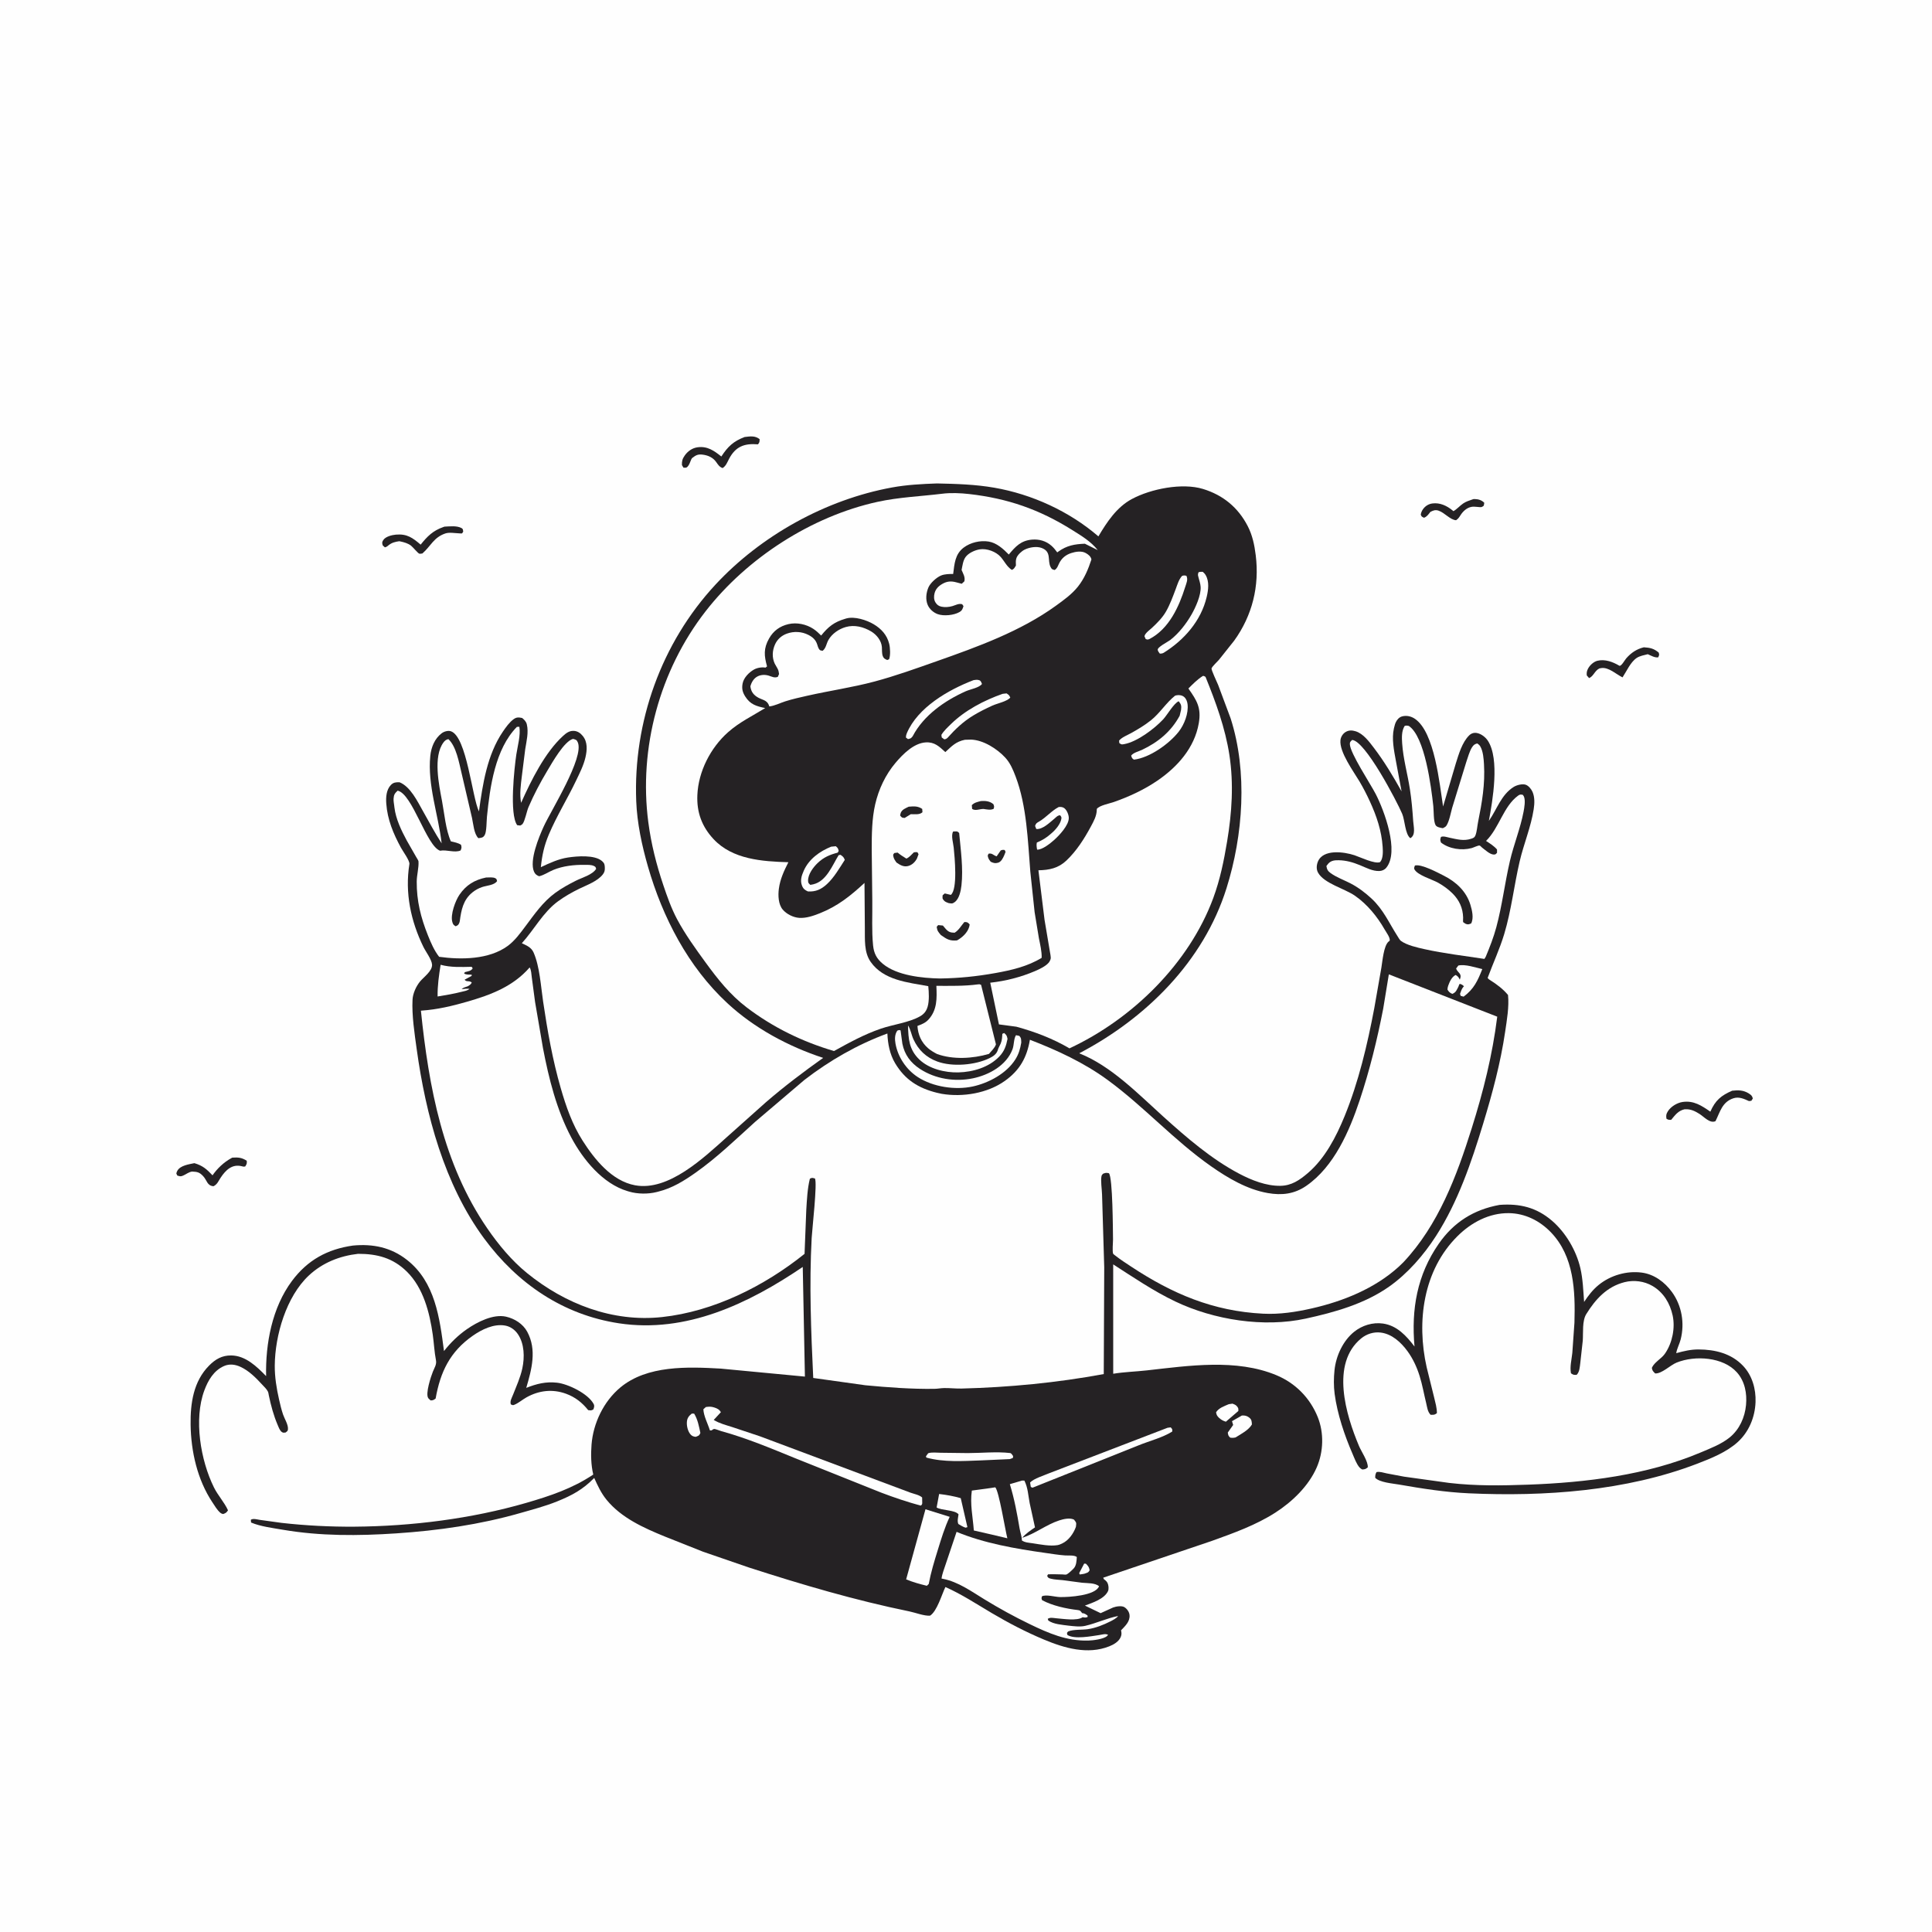
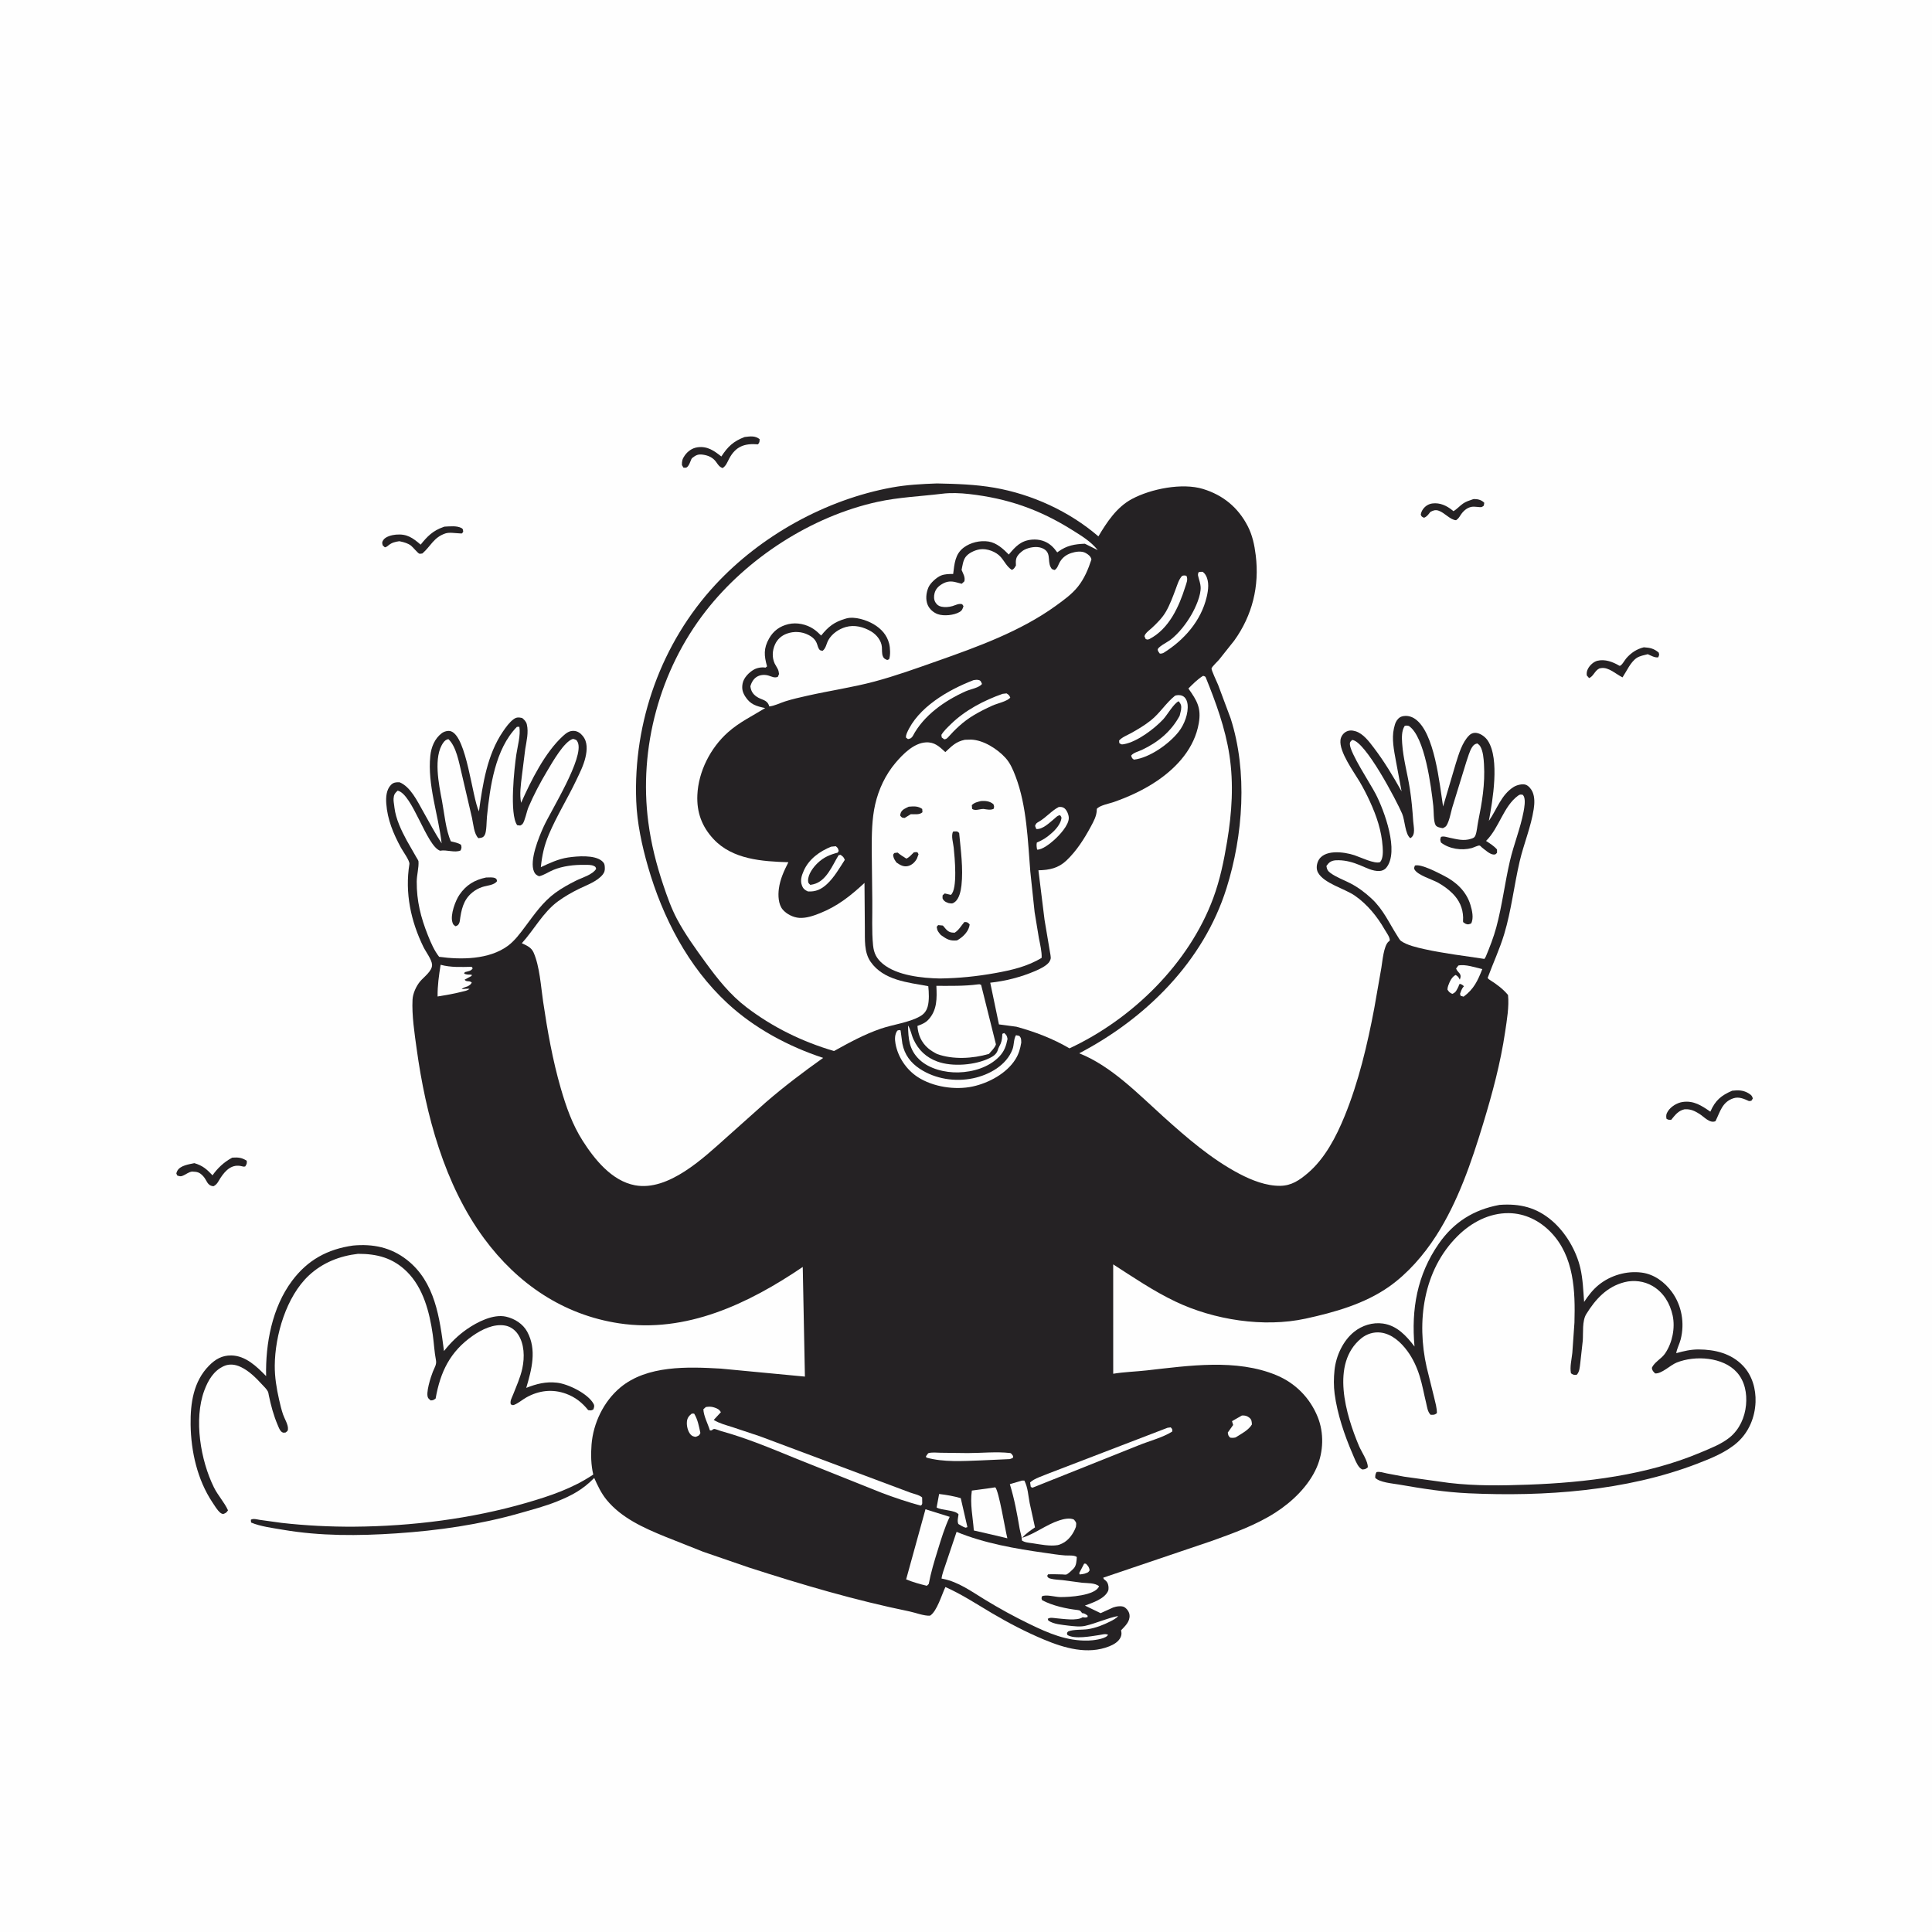
<svg xmlns="http://www.w3.org/2000/svg" version="1.1" style="display: block;" viewBox="0 0 2048 2048" width="1024" height="1024">
  <path transform="translate(0,0)" fill="rgb(254,254,254)" d="M -0 -0 L 2048 0 L 2048 2048 L -0 2048 L -0 -0 z" />
  <path transform="translate(0,0)" fill="rgb(37,34,36)" d="M 1562.02 529.033 L 1563.38 529.024 C 1567.17 529.087 1570.88 530.274 1573.4 533 L 1572.88 536 C 1570.33 538.251 1569.34 537.572 1566 537.344 C 1564.04 537.211 1561.96 536.928 1560 537.26 C 1554.87 538.13 1550.77 542.049 1548.12 546.248 C 1546.65 548.577 1545.77 549.903 1543.5 551.449 C 1537.18 551.083 1531.47 543.488 1524.91 541.304 C 1521.52 540.174 1519.27 541.077 1516.24 542.672 C 1514.23 545.197 1512.66 547.708 1509.5 548.835 C 1507.19 547.683 1506.97 547.868 1506.06 545.5 C 1506.52 543.152 1507.11 541.606 1508.53 539.645 C 1510.94 536.339 1514.42 534.193 1518.5 533.67 C 1526.41 532.652 1533.71 536.109 1539.66 540.99 L 1540.7 541.855 C 1544.53 539.679 1547.4 536.163 1551.05 533.683 C 1553.92 531.729 1557.34 530.622 1560.61 529.506 L 1562.02 529.033 z" />
  <path transform="translate(0,0)" fill="rgb(37,34,36)" d="M 246.267 1227.14 C 252.554 1226.75 256.202 1227.03 261.568 1230.43 C 261.791 1233.6 261.617 1233.77 259.947 1236.5 C 257.73 1236.73 258.56 1236.85 256.598 1236.33 C 246.162 1233.58 239.3 1240.19 233.785 1248.57 C 231.344 1252.28 230.354 1255.45 226.313 1257.45 C 219.441 1256.86 219.586 1251.4 215.472 1246.9 C 211.48 1242.53 209.101 1242.15 203.5 1241.89 C 199.465 1242.69 197.565 1244.68 194.005 1246.22 C 191.381 1247.36 190.551 1246.9 187.959 1246.13 L 186.927 1244 C 187.266 1242.67 187.278 1242.32 188.021 1241 C 191.185 1235.38 200.418 1234.19 206.062 1232.99 C 214.931 1235.64 219.044 1239.33 225.284 1245.88 C 230.453 1238.5 237.157 1232.14 245.07 1227.77 L 246.267 1227.14 z" />
  <path transform="translate(0,0)" fill="rgb(37,34,36)" d="M 471.21 558.249 C 476.838 558.017 484.255 557.025 489.339 559.828 C 491.008 560.748 490.681 561.785 491.041 563.5 C 490.532 564.167 490.28 565.159 489.513 565.5 C 489.33 565.581 486.319 565.335 486 565.319 C 481.838 565.103 476.049 564.13 472.088 565.476 C 459.665 569.699 456.749 578.819 447.784 586.687 C 446.689 586.766 445.567 587.182 444.5 586.924 C 443.096 586.586 437.475 579.725 435.618 578.346 C 432.329 575.906 428.506 574.836 424.564 573.975 L 423.26 573.708 C 419.045 574.333 415.486 575.12 412.094 577.854 C 410.651 579.018 409.859 579.777 408 580.215 L 405.719 578.182 C 405.041 575.634 404.717 574.907 406.283 572.5 C 408.772 568.673 415.603 567.085 419.757 566.724 C 431.471 565.707 437.452 570.129 445.909 577.344 C 453.018 568.47 458.954 562.513 469.999 558.661 L 471.21 558.249 z" />
  <path transform="translate(0,0)" fill="rgb(37,34,36)" d="M 1742.52 686.164 C 1749.14 686.581 1753.12 687.418 1758.28 691.736 C 1759.06 694.29 1758.84 694.308 1757.77 696.795 C 1753.97 697.357 1750.23 694.943 1746.7 693.479 C 1742.94 694.447 1738.17 695.279 1734.93 697.464 C 1728.35 701.903 1724.34 711.444 1719.94 718.049 C 1713.27 714.822 1705.27 707.011 1697.42 708.194 L 1695.5 708.542 C 1690.47 710.836 1689.22 716.962 1684.5 718.793 L 1682.06 716 C 1681.76 713.25 1682.07 711.292 1683.38 708.8 C 1685.28 705.171 1689.31 701.418 1693.37 700.43 C 1701.35 698.487 1709.71 701.623 1716.47 705.648 C 1718.46 706.834 1722.17 699.846 1723.85 697.912 C 1728.98 692.009 1734.9 688.036 1742.52 686.164 z" />
  <path transform="translate(0,0)" fill="rgb(37,34,36)" d="M 789.338 463.255 C 795.307 462.54 800.306 461.689 805.235 465.5 C 805.119 468.41 805.281 468.766 803.5 471.013 C 789.088 469.813 779.706 473.241 772.746 486.572 C 770.82 490.259 769.615 493.847 766 496.175 C 762.459 494.881 761.207 492.624 759.1 489.661 C 755.778 484.989 750.741 482.762 745.193 481.983 C 739.922 481.243 737.731 482.44 733.747 485.5 C 732.722 486.872 733.126 486.171 732.38 487.925 C 731.389 490.251 730.582 492.901 728.785 494.751 C 727.349 496.229 726.456 495.708 724.5 495.733 L 722.874 493 C 722.735 488.758 723.372 486.381 725.823 482.882 C 729.042 478.287 733.851 474.885 739.481 474.135 C 749.99 472.735 756.963 477.831 764.657 483.902 C 771.464 473.419 777.496 467.704 789.338 463.255 z" />
  <path transform="translate(0,0)" fill="rgb(37,34,36)" d="M 1836.18 1156.2 C 1842.69 1155.44 1848.27 1155.55 1853.97 1159.22 C 1856.4 1160.78 1857.4 1161.7 1858.06 1164.5 L 1856.5 1166.88 L 1854 1167.19 C 1848.67 1164.81 1843.39 1162.29 1837.5 1164.22 C 1825.56 1168.11 1823.41 1178.6 1818.5 1188.48 C 1812.53 1191.23 1806.34 1183.78 1801.33 1180.68 C 1796.46 1177.67 1792.32 1175.64 1786.49 1175.86 L 1785.5 1175.92 C 1778.77 1177.55 1775.74 1182.01 1771.5 1187.09 C 1769.3 1187.14 1768.33 1187.15 1766.5 1185.87 C 1766.03 1182.45 1766.13 1181.01 1768.03 1178 C 1771.17 1173.03 1777.73 1169.03 1783.5 1168.16 C 1795.39 1166.37 1803.74 1172.01 1813.04 1178.41 C 1818.35 1166.35 1824.43 1161.31 1836.18 1156.2 z" />
  <path transform="translate(0,0)" fill="rgb(37,34,36)" d="M 374.176 1320.34 C 395.311 1318.37 414.383 1322.2 431.364 1335.5 C 461.325 1358.95 466.062 1397.07 470.639 1432.17 C 477.615 1423.31 485.688 1415.4 494.964 1408.96 C 505.851 1401.4 522.879 1392.65 536.443 1395.73 C 545.534 1397.8 554.353 1403.36 558.867 1411.67 C 569.271 1430.83 563.6 1451.66 557.846 1471.21 C 568.842 1466.89 578.622 1464.37 590.522 1465.72 C 602.239 1467.05 623.172 1477.22 629.133 1488 C 630.461 1490.4 629.763 1491.61 629.027 1494 C 626.654 1495.41 626.29 1495.12 623.5 1494.79 C 617.048 1486.75 609.751 1480.99 600.003 1477.42 C 585.783 1472.22 571.316 1473.86 558.092 1481.26 C 553.836 1483.64 549.977 1487.07 545.512 1489 C 543.428 1489.91 543.497 1489.45 541.5 1488.7 C 540.337 1485.27 542.502 1481.9 543.806 1478.56 C 547.407 1469.35 551.613 1460.23 553.695 1450.5 C 556.21 1438.75 555.947 1424.43 548.955 1414.21 C 545.804 1409.61 541.042 1406.15 535.5 1405.16 C 523.425 1403 510.735 1409.26 501.11 1415.99 C 477.052 1432.81 466.768 1454.26 461.79 1482.5 C 459.527 1484.15 459.276 1484.37 456.5 1484.51 C 455.644 1483.67 454.605 1482.99 453.931 1482 C 450.804 1477.41 456.739 1459.29 458.874 1454 C 460.447 1450.1 463.005 1446.37 462.161 1442.04 C 460.426 1433.12 460.024 1423.8 458.744 1414.79 C 455.398 1391.26 448.745 1365.08 431.153 1347.85 C 416.395 1333.39 399.715 1329.07 379.536 1329.1 C 360.052 1331.34 341.947 1338.5 327.452 1352.01 C 303.481 1374.34 291.503 1415.54 291.263 1447.5 C 291.17 1459.73 293.142 1471.77 295.842 1483.66 C 297.044 1488.95 298.323 1494.37 300.08 1499.5 C 301.685 1504.19 305.651 1510.14 305.247 1515.07 C 305.076 1517.15 304.294 1517.19 302.814 1518.5 C 301.008 1518.66 300.394 1519.09 298.811 1518.03 C 296.604 1516.54 295.454 1513.11 294.419 1510.72 C 290.091 1500.7 287.136 1489.67 284.938 1479 C 284.681 1477.75 284.558 1476.32 284.004 1475.15 C 282.759 1472.52 279.805 1469.79 277.814 1467.63 C 271.207 1460.45 263.881 1453.03 254.889 1448.9 C 249.33 1446.34 243.257 1445.51 237.5 1448.04 C 226.571 1452.85 220.576 1463.21 216.598 1473.92 C 205.24 1504.49 212.607 1548.05 226.783 1576.72 C 231.038 1585.33 237.846 1592.5 241.7 1601 C 239.81 1603.67 239.574 1603.81 236.5 1604.96 C 235.216 1604.56 234.676 1604.5 233.5 1603.54 C 230.362 1600.97 227.318 1595.8 225.06 1592.4 C 209.19 1568.48 202.438 1538.54 202.056 1510.17 C 201.751 1487.51 205.016 1464.33 221.672 1447.55 C 228.367 1440.81 235.38 1436.71 245.141 1436.83 C 260.387 1437.04 272.147 1448.56 282.089 1458.74 C 281.349 1424.27 288.44 1386.11 309.501 1357.84 C 326.014 1335.68 347.137 1324.16 374.176 1320.34 z" />
  <path transform="translate(0,0)" fill="rgb(37,34,36)" d="M 1589.63 1277.23 C 1611.05 1275.64 1628.68 1279.89 1645.14 1293.99 C 1659.66 1306.43 1670.88 1325.59 1675.22 1344.17 C 1677.9 1355.64 1678.37 1368.37 1679.22 1380.11 C 1683.64 1373.38 1688.41 1367.16 1694.71 1362.04 C 1707.26 1351.85 1724.48 1346.86 1740.5 1349.03 C 1753.61 1350.8 1764.73 1359.15 1772.35 1369.62 C 1782.76 1383.95 1785.94 1402.5 1781.63 1419.68 C 1780.41 1424.56 1777.62 1429.55 1776.87 1434.42 C 1784.85 1432.22 1792.21 1430.44 1800.52 1430.47 C 1818.08 1430.54 1835.23 1434.68 1847.72 1447.84 C 1857.43 1458.07 1861.47 1472.42 1860.94 1486.31 C 1860.33 1502.33 1853.96 1517.8 1842.08 1528.63 C 1830.3 1539.37 1813.59 1546.04 1798.9 1551.68 C 1723.48 1580.6 1637.18 1586.61 1557 1582.97 C 1532.09 1581.84 1507.51 1577.97 1483 1573.69 C 1476.21 1572.51 1462.3 1571.46 1457.78 1566.5 C 1457.8 1564.01 1457.91 1562.69 1459.15 1560.5 C 1462.48 1559.67 1466.68 1561.18 1469.99 1561.86 L 1488.32 1565.31 L 1536.24 1571.96 C 1564.48 1575.24 1591.7 1574.83 1620 1573.8 C 1681.11 1571.57 1745.75 1563.75 1802.53 1539.78 C 1812.92 1535.39 1824.68 1530.94 1833.5 1523.77 C 1843.9 1515.3 1849.62 1502.55 1850.86 1489.35 C 1852.01 1477.1 1849.65 1464.27 1841.23 1454.8 C 1826.63 1438.39 1796.77 1436.55 1777.33 1444.38 C 1770.47 1447.14 1761.51 1456.42 1754.5 1455.88 C 1752.3 1453.58 1751.58 1453.23 1751.04 1450 C 1752.88 1445.77 1756.95 1442.83 1760.32 1439.79 C 1762.37 1438.06 1763.9 1436.45 1765.4 1434.21 C 1772.73 1423.26 1775.91 1407.55 1773.1 1394.56 C 1770.27 1381.54 1763.43 1370.02 1751.7 1363.17 C 1742.9 1358.03 1731.93 1356.65 1722.11 1359.14 C 1703.38 1363.88 1691.28 1377.2 1681.5 1393.01 C 1677.04 1400.22 1678.38 1412.55 1677.81 1420.99 L 1675.17 1444.84 C 1674.59 1449.03 1674.48 1454.32 1671.29 1457.4 C 1668.11 1457.49 1667.91 1457.5 1665.29 1455.74 C 1663.94 1448.95 1666.02 1440.98 1666.73 1434.1 L 1668.98 1402 C 1669.94 1368.52 1668.64 1331.87 1644.01 1306.28 C 1632.23 1294.05 1616.64 1286.19 1599.46 1285.98 C 1578.58 1285.72 1559.58 1295.91 1545.07 1310.31 C 1508.53 1346.57 1501.43 1401 1512.34 1449.4 L 1520.27 1481.45 C 1521.55 1486.88 1523.21 1492.39 1523.17 1498 C 1520.51 1500.09 1519.79 1499.71 1516.5 1499.73 C 1513.2 1496.41 1512.87 1491.62 1511.78 1487.23 C 1509.45 1477.77 1507.77 1467.93 1504.86 1458.64 C 1501.96 1449.36 1497.79 1440.23 1492.04 1432.37 C 1485.16 1422.96 1475.62 1414.07 1463.61 1412.57 C 1456.16 1411.64 1448.63 1414.06 1442.89 1418.78 C 1410.22 1445.59 1426.77 1499.98 1440.59 1532.8 C 1443.09 1538.75 1450.5 1549.45 1449.88 1555.5 C 1447.39 1557.41 1447.14 1557.51 1444.01 1557.7 C 1442.9 1557.05 1441.95 1556.49 1441.09 1555.5 C 1437.89 1551.78 1435.69 1545.61 1433.74 1541.12 C 1425.23 1521.49 1417.59 1498.86 1414.77 1477.57 C 1413.68 1469.3 1413.78 1460.69 1414.64 1452.39 C 1416.21 1437.34 1423.59 1421.3 1435.42 1411.78 C 1443.88 1404.97 1455.15 1401.47 1466 1403.01 C 1480.91 1405.14 1490.83 1416.05 1499.43 1427.36 C 1495.93 1387.88 1502.14 1351.55 1525.11 1318.46 C 1541.03 1295.52 1562.31 1282.2 1589.63 1277.23 z" />
  <path transform="translate(0,0)" fill="rgb(37,34,36)" d="M 993.153 512.467 C 1013.62 512.9 1033.78 513.474 1054 516.983 C 1093.98 523.924 1133.58 542.071 1164.35 568.588 C 1173.38 553.399 1183.72 537.631 1199.79 529.008 C 1220 518.157 1253.2 511.545 1275.31 518.34 C 1296.48 524.846 1312.34 537.844 1322.58 557.588 C 1327.66 567.391 1329.78 577.74 1331.13 588.625 C 1335.19 621.273 1327.55 652.351 1308.34 679.052 L 1292.11 699.463 C 1290.1 701.802 1285.42 705.944 1284.32 708.438 C 1283.7 709.86 1290.13 723.147 1291.27 726.037 L 1304.5 761.455 C 1322.7 818.181 1317.82 885.376 1300.1 941.719 C 1275.7 1019.28 1214.82 1079.47 1144.02 1116.55 C 1177.89 1129.91 1206.56 1159.67 1233.21 1183.7 C 1257.89 1205.94 1284.31 1228.8 1313.82 1244.29 C 1326.87 1251.14 1342.2 1257.2 1357.14 1257.02 C 1369.05 1256.88 1377.49 1251.05 1386.26 1243.6 C 1404.47 1228.14 1416.44 1204.94 1425.33 1183.2 C 1440.19 1146.85 1449.51 1107.25 1456.8 1068.69 L 1464.33 1025.72 C 1465.43 1019.2 1466.73 1002.77 1471.83 998.223 L 1473.14 997.157 C 1473.84 994.023 1469.55 988.371 1467.9 985.498 C 1459.99 971.654 1449.41 958.621 1436.23 949.463 C 1425.39 941.935 1403.4 936.482 1397.12 924.929 C 1395.23 921.463 1395.54 917.089 1396.97 913.5 C 1402.43 899.777 1424.81 902.956 1435.74 906.563 C 1441.95 908.61 1457.37 916.172 1462.96 913.86 C 1466.31 910.093 1465.99 902.566 1465.67 897.719 C 1464.52 880.551 1459.24 865 1452.07 849.417 C 1448.8 842.293 1445.22 835.294 1441.23 828.543 C 1435.04 818.08 1419.44 797.017 1420.96 784.418 C 1421.37 781.035 1423.53 777.646 1426.5 775.894 C 1429.86 773.913 1433.3 774.054 1436.9 775.147 C 1445.13 777.646 1451.33 786.138 1456.33 792.692 C 1467.54 807.406 1476.72 822.813 1485.74 838.901 L 1479.62 806.113 C 1477.66 795.436 1475.14 783.039 1477.59 772.249 L 1477.9 771 C 1478.36 769.168 1478.78 767.353 1479.59 765.637 C 1480.94 762.789 1483.19 760.236 1486.33 759.397 C 1491.07 758.127 1496.02 759.311 1500 762.062 C 1520.84 776.481 1525.96 830.922 1529.73 854.926 L 1543.24 809.226 C 1546.31 799.5 1549.93 786.807 1557.43 779.5 C 1559.65 777.338 1562.44 776.458 1565.5 777.006 C 1570.1 777.829 1574.72 781.397 1577.23 785.253 C 1589.89 804.68 1582.29 848.459 1578.27 870.138 C 1586.85 858.023 1591.22 842.486 1604.65 834.142 C 1607.76 832.215 1613.63 830.648 1617.18 831.809 C 1620.36 832.848 1623.28 836.508 1624.56 839.468 C 1626.99 845.102 1626.7 851.784 1625.79 857.746 C 1622.94 876.492 1615.18 894.702 1610.88 913.213 C 1604.94 938.766 1602.12 964.861 1594.56 990.062 C 1589.78 1005.99 1582.67 1021.09 1576.95 1036.67 C 1578.46 1038.3 1577.83 1037.85 1579.45 1038.87 C 1586.57 1043.35 1593.14 1048.23 1598.56 1054.71 C 1599.86 1066.97 1597.35 1081.35 1595.55 1093.53 C 1590.63 1126.95 1581.96 1159.05 1572.16 1191.31 C 1559.79 1232.01 1545.42 1274.22 1522.24 1310.16 C 1509.17 1330.42 1492.33 1349.92 1472.5 1363.89 C 1446.57 1382.17 1414.63 1391.14 1384.07 1397.79 C 1339.58 1407.46 1286.83 1399.17 1245.94 1379.66 C 1222.69 1368.57 1201.62 1354.17 1180.03 1340.29 L 1180.05 1456.23 C 1191.76 1454.3 1203.8 1454 1215.6 1452.68 C 1260.07 1447.72 1310.46 1440.04 1353.08 1457.79 C 1373.24 1466.19 1388.63 1481.84 1396.82 1502.06 C 1403.62 1518.86 1403 1538.93 1395.79 1555.5 C 1387.2 1575.23 1369.84 1591.94 1352 1603.39 C 1331.34 1616.65 1307.98 1625.02 1285.03 1633.28 L 1169.5 1672.39 L 1170 1673.8 C 1171.61 1675.08 1173.16 1676.19 1174.07 1678.11 C 1175.11 1680.28 1175.58 1684.42 1174.52 1686.68 C 1170.59 1695.02 1157.96 1699.06 1150.04 1701.97 L 1166.69 1710.02 L 1179.93 1704.03 C 1182.94 1702.88 1189.11 1701.83 1192.01 1703.72 C 1194.77 1705.52 1197.04 1708.69 1197.35 1712 C 1198.01 1718.94 1192.69 1723.63 1188.36 1728.2 C 1188.95 1730.91 1189.11 1732.69 1188.01 1735.31 C 1185.94 1740.24 1180.58 1743.31 1175.86 1745.18 C 1152.96 1754.26 1128.32 1747.07 1106.72 1738.05 C 1087.56 1730.06 1069.36 1720.55 1051.5 1710.02 C 1035.35 1700.49 1019.32 1689.88 1002.16 1682.32 C 998.341 1690.21 993.258 1708.09 985.881 1712.68 C 979.437 1713.08 970.601 1709.52 964.138 1708.19 C 906.177 1696.31 850.196 1679.8 793.947 1661.64 L 745.293 1644.9 L 704.711 1628.77 C 682.378 1619.63 658.82 1609.12 643.124 1590.01 C 637.306 1582.92 633.622 1575 629.892 1566.69 C 617.87 1578.96 606.548 1585.08 590.72 1591.49 C 577.902 1596.68 564.427 1600.19 551.146 1603.99 C 508.44 1616.19 464.348 1622.49 420.095 1625.44 C 379.866 1628.12 339.678 1628.4 299.791 1621.58 C 289.174 1619.76 276.061 1618.14 266.154 1613.94 L 265.905 1611 C 268.477 1609.36 272.438 1610.69 275.467 1611.13 L 298.484 1614.31 C 323.948 1617.2 350.191 1618.52 375.809 1618.34 C 436.354 1617.9 499.718 1609.94 557.781 1593.13 C 583.085 1585.8 606.872 1577.84 628.882 1563.09 C 626.459 1552.87 626.242 1541.84 627.051 1531.39 C 628.813 1508.63 639.912 1485.54 657.524 1470.83 C 685.973 1447.09 729.137 1448.8 764.021 1450.78 L 853.243 1459.25 L 850.951 1343.02 C 793.572 1381.92 727.406 1413.56 656.135 1402.76 C 596.868 1393.77 548.464 1360.67 513.222 1312.88 C 470.956 1255.57 451.296 1181.46 441.7 1112 C 439.42 1095.5 436.442 1076.16 437.308 1059.61 C 437.647 1053.14 441.11 1045.49 445.205 1040.5 C 449.202 1035.63 458.406 1029.35 457.998 1022.5 C 457.68 1017.18 451.337 1008.88 448.9 1003.9 C 435.45 976.393 429.095 946.433 433.974 915.98 C 434.533 912.493 427.136 902.471 425.081 898.698 C 416.98 883.821 410.692 868.849 409.469 851.839 C 408.986 845.127 409.453 837.163 414.413 832.054 C 417.065 829.323 419.901 829.12 423.5 829.222 C 435.092 833.867 442.514 849.462 448.316 859.743 C 454.772 871.181 461.004 883.001 468.173 893.987 C 464.672 863.684 452.967 832.026 456.146 801.236 C 457.093 792.064 460.7 782.996 468.22 777.284 C 470.707 775.394 474.96 774.127 478.047 775.199 C 494.775 781.007 500.421 845.235 507.699 860.119 C 511.675 831.269 516.338 800.198 533.059 775.581 C 536.123 771.069 540.049 765.53 544.502 762.335 C 547.626 760.094 549.9 760.349 553.5 761.085 C 555.816 762.994 557.736 764.861 558.462 767.878 C 560.487 776.299 558.121 785.669 556.781 794 L 553.186 822.658 C 552.113 831.722 550.575 842.023 552.407 851.012 C 562.889 827.475 577.719 797.55 596.84 780.134 C 600.203 777.071 603.592 774.469 608.345 774.768 C 612.356 775.02 615.278 777.114 617.756 780.141 C 623.042 786.602 622.374 795.142 620.613 802.812 C 618.643 811.393 614.462 819.521 610.692 827.428 C 601.531 846.641 590.11 864.954 581.828 884.53 C 576.838 896.326 574.616 906.56 573.308 919.244 C 582.558 914.926 591.966 910.483 602.163 908.973 C 611.809 907.545 630.276 905.962 638.179 912.772 C 640.851 915.075 641.031 916.72 641.146 920.057 C 641.242 922.861 640.693 924.804 638.958 927 C 633.202 934.283 622.183 938.123 614 942.117 C 606.13 945.959 598.583 950.274 591.5 955.439 C 575.773 966.909 566.189 985.52 553.17 999.853 C 558.431 1002.39 563.189 1004.14 565.668 1009.81 C 572.132 1024.6 573.338 1045.54 575.719 1061.65 C 580.291 1092.56 585.762 1123.6 594.456 1153.65 C 600.072 1173.07 606.669 1192.02 617.6 1209.16 C 630.239 1228.98 648.528 1251.85 673.133 1256.44 C 708.681 1263.07 746.117 1227.13 770.365 1205.5 L 811.81 1168.5 C 831.296 1151.66 851.608 1136.3 872.593 1121.4 C 835.623 1109.26 799.543 1089.9 770.934 1063.33 C 729.398 1024.77 702.419 972.554 686.858 918.595 C 680.452 896.381 675.32 872.376 674.424 849.235 C 671.172 765.254 701.066 681.629 758.273 619.886 C 806.657 567.666 875.395 529.599 945.417 516.766 C 961.294 513.856 977.068 513.057 993.153 512.467 z" />
  <path transform="translate(0,0)" fill="rgb(254,254,254)" d="M 1149.25 1657.5 L 1151.07 1657.57 C 1153.47 1659.94 1154.46 1661.15 1155.05 1664.5 C 1153.65 1667.26 1152.32 1667.15 1149.5 1668.22 C 1147.92 1668.65 1146.13 1668.76 1144.5 1668.99 L 1144.02 1667.5 L 1149.25 1657.5 z" />
  <path transform="translate(0,0)" fill="rgb(254,254,254)" d="M 733.293 1498.5 L 735.816 1498.5 C 739.608 1504.61 740.973 1512.04 742.43 1519 C 741.088 1522.13 740.523 1521.85 737.5 1523.11 C 735.19 1522.85 733.546 1522.36 731.962 1520.52 C 729.071 1517.16 727.73 1511.36 728.153 1507 C 728.538 1503.03 730.278 1500.9 733.293 1498.5 z" />
-   <path transform="translate(0,0)" fill="rgb(254,254,254)" d="M 1302.56 1488.5 L 1306.5 1487.92 C 1308.24 1488.62 1309.82 1489.1 1311.07 1490.56 C 1312.85 1492.64 1312.79 1493.14 1312.69 1495.71 L 1299.5 1507.05 C 1296.68 1506.29 1294.25 1504.87 1292.11 1502.87 C 1290.33 1501.21 1289.3 1499.44 1289.1 1497 C 1292.06 1492.45 1297.76 1490.57 1302.56 1488.5 z" />
  <path transform="translate(0,0)" fill="rgb(254,254,254)" d="M 1316.47 1500.5 C 1319.57 1500.31 1321.66 1500.73 1324.24 1502.72 C 1326.9 1504.79 1326.87 1506.9 1327.08 1510 C 1323.69 1515.92 1315.41 1520.22 1309.73 1523.74 C 1307.58 1524.27 1306.19 1524.27 1304 1523.94 C 1301.95 1521.86 1302 1521.49 1301.5 1518.57 L 1307.2 1510.5 L 1305.97 1506.5 L 1316.47 1500.5 z" />
  <path transform="translate(0,0)" fill="rgb(254,254,254)" d="M 995.515 1583.69 C 1003.42 1584.62 1010.77 1585.91 1018.43 1588.11 L 1025.5 1618.84 L 1023.5 1619.41 C 1020.75 1618.51 1018.36 1616.96 1015.89 1615.5 C 1014.51 1612.35 1015.65 1608.67 1016.09 1605.27 C 1012.28 1600.42 998.426 1601.34 992.862 1598 L 995.515 1583.69 z" />
  <path transform="translate(0,0)" fill="rgb(254,254,254)" d="M 1122.22 855.5 C 1124.4 855.202 1126.63 855.404 1128.42 856.863 C 1131.01 858.975 1132.91 863.7 1132.96 867 C 1133.08 874.783 1122.83 885.642 1117.27 890.559 C 1113.31 894.064 1104.83 900.945 1099.38 900.649 C 1098.9 897.954 1098.51 895.864 1099.09 893.122 C 1105.2 890.541 1109.43 887.962 1114.34 883.541 C 1118.67 879.953 1124.06 873.766 1125.05 868.093 C 1125.43 865.936 1124.93 865.96 1123.82 864.239 C 1121.08 864.242 1119.54 866.33 1117.48 868.028 C 1112.52 872.119 1105.3 879.349 1098.5 878.802 L 1097.22 875.5 C 1098.2 872.651 1098.95 872.372 1101.5 870.877 C 1109.09 866.433 1114.68 859.441 1122.22 855.5 z" />
  <path transform="translate(0,0)" fill="rgb(254,254,254)" d="M 1062.79 735.5 L 1067 735.021 C 1069.41 736.667 1069.83 736.841 1070.93 739.5 C 1067.39 743.617 1057.19 745.605 1052 747.949 C 1045.08 751.075 1038.1 754.581 1031.6 758.523 C 1021.09 764.905 1012.65 772.92 1004.5 782.056 C 1003.03 783.34 1002.81 783.386 1001 783.744 L 998.277 781.745 L 997.91 779 C 1000.56 774.635 1004.41 771.102 1008.05 767.549 C 1023.05 752.882 1043.15 742.403 1062.79 735.5 z" />
  <path transform="translate(0,0)" fill="rgb(254,254,254)" d="M 1253.01 610.5 C 1254.86 609.817 1255.73 609.931 1257.64 610.363 C 1259.55 614.389 1257.72 617.904 1256.43 622.029 C 1249.8 643.193 1239.22 666.585 1218.5 677.387 C 1216.39 678.08 1216.89 678.213 1214.5 677.43 L 1213.18 674.5 C 1213.5 673.426 1213.5 673.199 1214.22 672.13 C 1215.78 669.824 1219.1 667.459 1221.17 665.516 C 1226.7 660.325 1232.2 654.872 1236 648.25 C 1240.29 640.769 1243.29 632.415 1246.32 624.37 C 1248.17 619.479 1249.49 614.491 1253.01 610.5 z" />
  <path transform="translate(0,0)" fill="rgb(254,254,254)" d="M 1545.89 1023.5 C 1553.22 1021.84 1563.95 1025.61 1571.3 1027.27 C 1566.44 1039.61 1562.42 1048.39 1551.5 1056.49 L 1548.35 1055.63 L 1547.7 1053.5 C 1548.6 1051.03 1549.34 1048.49 1551.01 1046.41 L 1551.87 1045.5 C 1551.28 1044.85 1550.26 1044.06 1549.5 1043.64 C 1549.13 1043.43 1547.56 1042.87 1547.5 1042.91 C 1546.59 1043.5 1546.52 1044.84 1546.03 1045.8 C 1544.15 1049.46 1543.43 1052 1539.5 1053.55 C 1536.77 1052.36 1535.94 1051.5 1534.36 1048.99 C 1534.44 1047.5 1534.66 1046.19 1535.18 1044.78 C 1536.74 1040.53 1538.94 1035.5 1543.07 1033.5 C 1545.73 1035.19 1546.01 1035.67 1547.46 1038.5 C 1550.2 1031.61 1545.36 1031.62 1543.52 1026.71 L 1545.89 1023.5 z" />
  <path transform="translate(0,0)" fill="rgb(254,254,254)" d="M 983.909 1540.5 C 987.672 1539.22 993.096 1539.95 997.069 1539.98 L 1025.86 1540.33 C 1040.43 1540.33 1056.28 1538.61 1070.68 1540.27 C 1072.21 1540.45 1073.03 1542.33 1073.95 1543.5 L 1073.7 1545.5 L 1070.46 1546.7 L 1040 1548.08 C 1020.86 1548.75 1000.59 1550.23 981.967 1545.1 L 981.556 1543.7 L 983.909 1540.5 z" />
  <path transform="translate(0,0)" fill="rgb(254,254,254)" d="M 1031.91 721.012 C 1034.13 720.693 1036.03 720.274 1038.2 721.109 C 1039.95 721.784 1040.17 723.414 1040.94 725 C 1038.15 729.024 1028.51 730.634 1023.77 732.746 C 1001.46 742.677 978.966 758.399 967.5 780.406 C 965.616 782.823 965.501 782.75 962.5 783.483 L 960.295 781.793 C 960.322 780.078 960.589 778.847 961.262 777.26 C 972.914 749.798 1005.25 731.264 1031.91 721.012 z" />
-   <path transform="translate(0,0)" fill="rgb(254,254,254)" d="M 1270.63 606.5 C 1272.22 606.097 1273.37 606.122 1275 606.16 C 1276.19 607.212 1277.23 608.243 1278.04 609.626 C 1282.07 616.468 1280.89 625.356 1279.15 632.75 C 1273.16 658.209 1255.19 678.497 1233.5 692.021 C 1231.78 692.803 1231.31 692.864 1229.5 692.882 C 1228.49 691.579 1227.66 690.628 1227.24 688.99 C 1226.51 686.084 1237.87 680.465 1240.42 678.5 C 1249.4 671.591 1257.34 661.389 1262.95 651.633 C 1267.31 644.066 1273.25 631.042 1272.72 622.13 C 1272.51 618.778 1271.3 615.215 1270.43 611.975 C 1269.95 610.209 1269.65 609.52 1270.15 607.623 L 1270.63 606.5 z" />
+   <path transform="translate(0,0)" fill="rgb(254,254,254)" d="M 1270.63 606.5 C 1272.22 606.097 1273.37 606.122 1275 606.16 C 1276.19 607.212 1277.23 608.243 1278.04 609.626 C 1282.07 616.468 1280.89 625.356 1279.15 632.75 C 1273.16 658.209 1255.19 678.497 1233.5 692.021 C 1231.78 692.803 1231.31 692.864 1229.5 692.882 C 1228.49 691.579 1227.66 690.628 1227.24 688.99 C 1226.51 686.084 1237.87 680.465 1240.42 678.5 C 1249.4 671.591 1257.34 661.389 1262.95 651.633 C 1267.31 644.066 1273.25 631.042 1272.72 622.13 C 1272.51 618.778 1271.3 615.215 1270.43 611.975 C 1269.95 610.209 1269.65 609.52 1270.15 607.623 L 1270.63 606.5 " />
  <path transform="translate(0,0)" fill="rgb(254,254,254)" d="M 881.108 897.5 L 886 897.042 C 888.228 898.938 888.298 899.162 889.059 902 L 887.984 903.827 C 879.662 906.012 873.209 908.693 866.844 914.744 C 862.138 919.217 856.428 926.778 856.597 933.591 C 856.661 936.163 857.231 936.327 859 938.008 L 862.218 937.375 C 876.12 934.04 882.299 917.332 888.987 906.5 L 891 906.137 C 893.756 908.12 894.242 908.397 895.519 911.5 C 889.956 920.085 884.172 930.23 876.622 937.177 C 870.51 942.801 864.779 945.403 856.5 944.996 C 853.403 943.623 851.534 942.258 850.227 939 C 847.973 933.387 849.713 928.266 852.016 923 C 857.383 910.728 868.991 902.336 881.108 897.5 z" />
  <path transform="translate(0,0)" fill="rgb(254,254,254)" d="M 467.077 1022.71 C 477.992 1025.65 488.804 1025.07 500 1024.85 L 501.076 1026.5 C 499.279 1029.5 496.031 1029.58 492.753 1030.5 L 491.992 1032 C 494.386 1033.38 497.307 1033.11 500 1033.2 L 499.926 1034.5 L 492.519 1038.5 C 494.46 1041.34 497.282 1039.05 500.089 1041.5 C 499.072 1043.71 497.786 1044.32 495.74 1045.53 C 493.441 1046.3 491.099 1046.82 489.356 1048.59 C 492.259 1048.17 494.787 1047.97 497.718 1048.18 C 495.306 1050.26 493.026 1050.41 490 1051.19 C 481.343 1053.43 472.692 1054.89 463.874 1056.32 C 463.684 1045.08 465.307 1033.79 467.077 1022.71 z" />
  <path transform="translate(0,0)" fill="rgb(254,254,254)" d="M 962.551 1087.03 C 965.522 1091.69 966.056 1096.87 968.348 1101.82 C 973.58 1113.12 981.792 1120.91 993.5 1125.23 C 1009.57 1131.16 1033.88 1129.12 1049.16 1121.57 C 1052.86 1119.74 1056.22 1117.49 1057.59 1113.44 C 1058.11 1111.88 1058.46 1110.7 1059.28 1109.25 C 1061.65 1105.1 1062.17 1102.25 1062.42 1097.58 L 1062.5 1095.92 L 1064.5 1095.04 C 1067.17 1097.48 1067.24 1097.72 1068.03 1101.26 C 1066.54 1108.77 1064.62 1114.46 1059.14 1120.13 C 1048.18 1131.46 1031.41 1136.38 1015.99 1136.79 C 1001.92 1137.17 984.966 1133.13 974.563 1123.15 C 963.643 1112.68 962.856 1101.31 962.551 1087.03 z" />
  <path transform="translate(0,0)" fill="rgb(254,254,254)" d="M 1237.65 1513.5 L 1241 1513.06 C 1242.79 1515.04 1242.76 1514.84 1242.63 1517.5 C 1232.6 1523.86 1217.99 1527.59 1206.87 1532.15 L 1096.5 1576.24 L 1094.44 1577.03 L 1092.68 1576.19 L 1091.95 1571.5 C 1095.86 1567.31 1106.91 1563.98 1112.46 1561.57 L 1237.65 1513.5 z" />
  <path transform="translate(0,0)" fill="rgb(254,254,254)" d="M 1245.55 737.5 L 1247.02 737.061 C 1249.9 736.477 1253.25 736.948 1255.47 739.011 C 1257.48 740.878 1258.54 743.803 1258.86 746.468 C 1260 756.197 1255.43 768.051 1249.47 775.64 C 1239.34 788.544 1218.66 803.319 1202 805.25 C 1199.86 803.826 1199.94 803.462 1199.07 801 C 1201.38 797.822 1206.91 796.602 1210.5 794.907 C 1227.65 786.813 1241.4 775.508 1250.5 758.72 L 1251.97 752.5 C 1252.48 748.135 1252.13 746.762 1249.5 743.362 C 1244.44 745.276 1237.14 758.169 1232.98 762.59 C 1223.57 772.602 1205.5 786.321 1191.65 788.816 C 1188.87 789.317 1188.64 789.248 1186.5 787.658 L 1186.29 785.034 C 1189.35 781.437 1194.9 779.405 1199 777.129 C 1206.24 773.111 1213.49 768.772 1219.98 763.597 C 1229.61 755.909 1235.97 745.163 1245.55 737.5 z" />
  <path transform="translate(0,0)" fill="rgb(254,254,254)" d="M 951.202 1092.5 C 953.606 1091.73 952.453 1091.73 954.654 1092.26 L 956.548 1106.34 C 958.812 1117.92 965.281 1126.59 975.074 1133.02 C 991.533 1143.82 1012.37 1147.02 1031.5 1143.03 C 1048.54 1139.47 1067.01 1129.26 1073.34 1112.16 C 1075.02 1107.62 1074.51 1101.12 1077 1097.35 L 1080.5 1098.08 C 1082.82 1100.62 1082.37 1101.85 1082.58 1105.21 C 1081.45 1111.79 1079.98 1117.23 1076.35 1122.99 C 1066.96 1137.91 1048.12 1148 1031.25 1151.69 C 1012.62 1155.77 988.947 1152.21 972.865 1141.73 C 960.699 1133.8 951.824 1120.57 949.26 1106.31 C 948.39 1101.47 948.393 1096.49 951.202 1092.5 z" />
  <path transform="translate(0,0)" fill="rgb(254,254,254)" d="M 1049.95 1577.4 L 1055 1576.61 C 1058.9 1580.23 1065.54 1621.8 1067.84 1630.65 L 1051.2 1626.7 L 1032.3 1622.37 C 1031.25 1607.93 1028.12 1594.6 1030.19 1580.07 L 1049.95 1577.4 z" />
  <path transform="translate(0,0)" fill="rgb(254,254,254)" d="M 1083.22 1569.5 L 1085.89 1569.5 C 1089.7 1577.13 1089.91 1585.18 1091.5 1593.37 L 1097.14 1619.1 C 1092.43 1622.26 1087.21 1625.81 1083.54 1630.16 C 1097.45 1625.75 1109.03 1616.2 1122.84 1611.7 C 1127.36 1610.23 1134.09 1608.65 1138.5 1610.86 C 1141.34 1614.43 1140.97 1614.31 1140.5 1618.56 C 1138 1625.55 1132.86 1632.87 1126.01 1636.11 L 1124.77 1636.66 C 1123.59 1637.18 1122.49 1637.67 1121.21 1637.88 C 1112.93 1639.28 1102.8 1637.17 1094.55 1635.92 C 1090.82 1635.36 1086.35 1635.21 1083.24 1632.93 C 1083.22 1628.67 1081.57 1624.67 1080.85 1620.47 C 1078.07 1604.16 1075.36 1589.14 1070.47 1573.28 L 1083.22 1569.5 z" />
  <path transform="translate(0,0)" fill="rgb(254,254,254)" d="M 981.043 1599.89 L 1006.71 1607.9 C 1001.39 1619.14 997.777 1631.15 994.111 1643 C 990.422 1654.93 986.785 1666.78 984.5 1679.08 C 983.886 1679.78 983.191 1680.38 982.5 1681 C 975.007 1679.18 967.682 1677.16 960.552 1674.2 L 981.043 1599.89 z" />
  <path transform="translate(0,0)" fill="rgb(254,254,254)" d="M 748.263 1491.5 C 751.578 1491 753.914 1490.94 757.143 1491.98 C 760.307 1493 762.564 1494.11 764.153 1497 L 756.587 1505.19 C 762.552 1508.89 769.655 1510.65 776.289 1512.78 L 805.71 1522.59 L 932.283 1569.99 L 965 1582.24 C 968.835 1583.63 974.468 1584.62 977.5 1587.38 L 977.612 1593.5 C 977.142 1595.42 977.626 1594.55 976 1596.02 C 961.782 1592.16 947.759 1587.43 933.988 1582.19 L 843.001 1545.81 C 817.317 1535.3 791.269 1524.4 764.5 1517.03 C 762.998 1516.61 758.103 1514.6 757 1514.77 C 754.813 1515.12 755.231 1516.79 752.5 1516.2 C 750.387 1509.29 745.826 1500.92 745.609 1493.86 L 748.263 1491.5 z" />
  <path transform="translate(0,0)" fill="rgb(254,254,254)" d="M 1036.51 1043.5 C 1038.91 1043.31 1037.74 1043.15 1040.02 1044 L 1055.74 1107.05 C 1054.66 1110.7 1050.75 1114.29 1048.3 1117.2 C 1031.12 1122.18 1010.28 1123.44 993.28 1117.28 C 989.999 1115.55 986.58 1113.57 983.777 1111.13 C 976.605 1104.89 973.169 1096.88 972.518 1087.54 C 976.755 1085.91 980.744 1084.48 983.923 1081.1 C 993.616 1070.81 993.186 1058.12 992.596 1045.04 C 1007.26 1045.03 1021.94 1045.43 1036.51 1043.5 z" />
  <path transform="translate(0,0)" fill="rgb(254,254,254)" d="M 1014.02 1623.82 C 1043.08 1635.92 1076.84 1641.8 1107.89 1646.13 C 1114.9 1647.11 1121.96 1648.32 1129.02 1648.82 C 1132.61 1649.08 1138.73 1648.28 1141.47 1650.5 C 1141.23 1654.26 1141.03 1659.35 1138.39 1662.33 C 1136.87 1664.04 1132.43 1668.25 1130.44 1669.05 C 1129.67 1669.36 1127.18 1668.98 1126.2 1668.95 C 1121.14 1668.85 1116.06 1668.63 1111 1668.85 L 1110.02 1670.5 C 1111.15 1672.68 1111.36 1672.82 1113.88 1673.48 C 1117.9 1674.54 1122.37 1674.55 1126.5 1675.03 L 1147.27 1677.79 C 1152.7 1678.3 1160.92 1677.82 1165.04 1681.5 C 1161.28 1691.47 1132.86 1693.15 1123.55 1692.95 C 1118.41 1692.84 1108.68 1689.94 1104.5 1692.18 C 1104.01 1694.34 1103.78 1694.04 1104.72 1696.28 C 1115.61 1702.11 1130.36 1705.35 1142.62 1706.73 C 1145.43 1707.05 1145.35 1707.91 1147.13 1709.97 C 1149.74 1710.16 1150.72 1711.09 1152.81 1712.5 L 1153 1714 C 1150.74 1714.95 1150.13 1714.7 1147.66 1714.32 C 1141.89 1718.46 1126.78 1715.99 1119.59 1715.42 C 1116.39 1715.17 1113.43 1714.25 1110.67 1716 L 1111.22 1717.79 C 1116.78 1721.85 1126.08 1722.34 1132.78 1723.26 C 1138.27 1723.85 1144.97 1724.72 1150.35 1723.47 C 1162.23 1720.71 1173.47 1715.33 1185.2 1713.03 C 1183.92 1715.2 1179.59 1717.45 1177.29 1718.62 C 1169.73 1722.45 1161.43 1725.79 1153 1727.01 C 1147.14 1727.85 1137.74 1727.14 1132.5 1729.35 C 1131.82 1729.64 1131.5 1730.45 1131 1731 L 1131.5 1733.14 C 1139.15 1737.92 1156.48 1734.49 1165.05 1733.25 C 1168.18 1732.8 1171.86 1731.43 1174.63 1733 L 1173.5 1734.27 C 1169.81 1737.63 1158.31 1738.96 1153.5 1739.08 C 1130.76 1739.65 1111.61 1731.35 1091.43 1721.59 C 1075.05 1713.66 1059.15 1704.93 1043.62 1695.43 C 1029.72 1686.93 1015.92 1676.87 999.678 1673.65 L 998.078 1673.34 C 998.682 1668.35 1000.86 1663.24 1002.37 1658.44 L 1014.02 1623.82 z" />
  <path transform="translate(0,0)" fill="rgb(254,254,254)" d="M 1489.01 769.5 C 1490.92 768.968 1491.5 769.125 1493.39 769.5 C 1510.5 780.927 1517.12 834.161 1519.36 854.417 C 1519.93 859.593 1519.47 870.575 1521.74 874.608 C 1523.06 876.954 1527.08 877.488 1529.5 877.912 C 1531.05 877.135 1532.52 876.505 1533.46 874.948 C 1536.42 870.035 1537.77 861.922 1539.35 856.347 L 1554.36 807.634 C 1556.06 802.826 1557.73 796.238 1560.5 792.029 C 1562.05 789.673 1563.31 788.694 1566 788.078 C 1567.36 789.049 1568.4 789.873 1569.24 791.355 C 1572.19 796.547 1572.73 804.149 1573.08 810.031 C 1574.35 831.271 1571.02 850.567 1566.84 871.232 C 1565.95 875.641 1565.63 881.361 1564.04 885.5 C 1563.09 887.962 1561.8 888.334 1559.42 889.13 C 1551.59 891.753 1544.52 889.669 1536.76 888.062 C 1533.99 887.489 1530.19 886.027 1527.5 887.159 C 1526.5 890.055 1526.58 890.188 1527.5 893.128 C 1536.2 899.902 1549.38 901.851 1560 899.011 C 1561.85 898.516 1566.62 896.19 1568.2 896.294 C 1569.25 896.363 1569.88 897.575 1570.73 898.212 C 1573.95 900.644 1579.35 905.799 1583.4 905.855 C 1585.59 905.886 1585.44 905.406 1586.92 904 L 1586.91 900.5 C 1583.58 896.657 1579.47 894.183 1575.27 891.407 C 1589.17 877.747 1593.65 854.884 1609.08 843.543 C 1611.2 841.988 1611.71 842.164 1614.15 842.5 C 1614.66 843.166 1615.09 843.633 1615.42 844.386 C 1617.21 848.521 1615.86 856.154 1615.03 860.5 C 1611.69 878.047 1604.61 895.295 1600.54 912.836 C 1595.14 936.095 1592.36 959.918 1586.13 983 C 1583.25 993.672 1579.2 1003.99 1574.95 1014.18 L 1573.53 1016.5 C 1552.25 1013.19 1531.05 1010.84 1510 1006.14 C 1502.42 1004.45 1491.28 1001.99 1484.96 997.33 C 1483.81 996.477 1482.26 993.704 1481.42 992.394 C 1472.32 978.191 1466.47 964.154 1453.77 952.405 C 1447.14 946.268 1439.58 940.541 1431.53 936.398 C 1424.75 932.905 1416.68 929.967 1410.51 925.535 C 1407.54 923.4 1406.55 921.544 1406.05 918 L 1408.06 915.427 C 1411.06 912.185 1414.76 911.822 1418.99 911.885 C 1427.02 912.005 1434.19 914.088 1441.55 917.103 C 1447.99 919.743 1455.1 923.641 1462.23 923.304 C 1465.06 923.17 1467.67 922.059 1469.5 919.839 C 1483.66 902.674 1467.22 858.975 1458.39 841.85 C 1452.58 830.581 1431.17 798.407 1430.9 788.83 C 1430.83 786.263 1431.69 786.169 1433.31 784.379 C 1447.21 785.247 1480.48 848.95 1486.32 862.522 C 1489.32 869.503 1489.37 884.199 1495 888.516 C 1501 885.156 1498.45 876.464 1498.05 870.5 C 1497.28 859.048 1496.32 847.888 1494.56 836.54 C 1492.04 820.253 1487.49 804.595 1486.35 788.058 C 1485.93 781.936 1485.63 774.867 1489.01 769.5 z" />
  <path transform="translate(0,0)" fill="rgb(37,34,36)" d="M 1499.85 917.5 C 1506.54 915.588 1524.01 924.978 1530.5 928.252 C 1543.49 934.808 1554.32 944.779 1558.68 959.068 C 1560.49 965.022 1562.43 973.233 1559.5 978.858 C 1557.33 979.772 1556.2 980.314 1553.8 979.347 C 1553.72 979.311 1551.15 977.812 1551 977.5 C 1550.75 976.976 1550.99 973.351 1550.97 972.521 C 1550.69 962.516 1546.84 954.183 1539.82 947.161 C 1535.33 942.674 1530.21 938.985 1524.7 935.855 C 1518.14 932.128 1502.56 927.799 1499.32 921.472 C 1498.63 920.128 1499.46 918.853 1499.85 917.5 z" />
  <path transform="translate(0,0)" fill="rgb(254,254,254)" d="M 547.935 770.5 L 550.541 770.419 C 552.023 779.467 548.671 790.785 547.328 799.82 C 545.309 813.399 539.738 863.205 548.251 874.732 L 551.5 875.098 C 552.293 874.566 553.254 874.223 553.878 873.5 C 556.357 870.627 558.392 859.89 560.146 855.787 C 565.879 842.381 572.742 829.433 580.231 816.931 C 585.236 808.575 598.178 785.555 607.5 783.241 C 610.304 784.12 611.255 784.025 612.5 786.937 C 619.416 803.112 584.248 858.858 576.319 876.2 C 571.202 887.395 560.955 912.211 566.084 924 C 567.238 926.653 568.844 927.834 571.5 928.862 C 576.703 927.697 581.441 924.276 586.369 922.228 C 596.691 917.937 608.638 916.611 619.732 916.77 C 622.855 916.815 626.777 916.562 629.627 917.997 C 631.618 919 631.24 919.103 631.95 921 C 628.045 927.368 617.103 930.25 610.581 933.523 C 603.029 937.312 595.44 941.476 588.605 946.47 C 575.466 956.071 566.567 969.1 556.939 981.946 C 551.443 989.28 545.704 997.204 538.249 1002.69 C 518.413 1017.29 488.654 1017.48 465.5 1014.25 C 460.222 1007.53 456.721 999.288 453.572 991.398 C 446.015 972.463 441.617 954.962 441.743 934.5 C 441.786 927.603 444.09 919.662 443.619 913.074 C 443.548 912.078 441.701 909.406 441.154 908.416 L 431.181 890.961 C 425.388 880.206 419.613 868.257 418.114 856.019 L 417.874 854 C 417.564 851.569 417.038 848.958 417.206 846.5 C 417.499 842.226 418.619 840.891 421.5 838.132 C 437.215 841.369 452.078 896.828 466.5 901.804 C 473.458 900.415 482.079 904.327 488.274 901.5 C 489.397 898.646 489.447 898.468 488.708 895.5 C 485.529 893.402 481.59 892.779 477.936 891.87 C 472.49 879.694 471.029 862.165 468.553 849.074 C 465.302 831.893 458.924 802.091 470.117 787 C 471.51 785.122 472.982 783.94 475.315 783.5 C 483.728 791.307 486.577 808.411 489.234 819.35 L 500.341 867 C 501.723 873.143 502.383 884.017 507.103 888.5 C 510.265 888.006 512.133 888.227 513.908 885 C 515.878 881.419 515.725 870.263 516.194 865.665 C 519.397 834.221 524.756 794.128 547.935 770.5 z" />
  <path transform="translate(0,0)" fill="rgb(37,34,36)" d="M 515.297 930.188 C 518.413 930.268 522.483 929.53 525.266 931.057 C 526.62 931.799 526.509 932.66 526.917 934 C 523.936 938.437 516.056 938.621 511.065 940.312 C 507.334 941.577 503.849 943.493 500.784 945.972 C 490.934 953.939 488.943 964.727 487.376 976.5 L 487.056 977.787 C 485.998 980.518 485.531 980.811 483 981.889 C 480.744 980.448 480.297 980.131 479.5 977.39 C 477.235 969.599 482.71 954.812 487.02 948.5 C 494.14 938.075 503.097 932.715 515.297 930.188 z" />
  <path transform="translate(0,0)" fill="rgb(254,254,254)" d="M 1022.82 784.188 L 1029.5 784.016 C 1042.45 784.506 1056.88 793.705 1065.53 803.009 C 1070.91 808.796 1073.88 816.001 1076.65 823.293 C 1088.41 854.256 1089.55 891.222 1092.17 923.938 L 1096.73 966.869 L 1101.28 994.557 C 1102.59 1001.19 1104.42 1008.55 1104.21 1015.34 C 1089.44 1024.43 1072.26 1028.41 1055.34 1031.45 C 1035.38 1035.04 1016.54 1036.96 996.236 1037.24 C 977.512 1036.86 950.898 1034.17 935.876 1021.72 C 929.298 1016.27 926.359 1010.63 925.5 1002.17 C 923.934 986.762 924.875 970.526 924.672 955 L 924.062 900.215 C 924.071 884.589 924.217 868.033 927.713 852.748 C 931.408 836.595 938.646 821.205 949.389 808.532 C 957.153 799.373 968.677 787.706 981.373 786.963 C 990.75 786.414 995.661 791.384 1002.09 797.243 C 1009.19 790.702 1013.19 786.219 1022.82 784.188 z" />
-   <path transform="translate(0,0)" fill="rgb(37,34,36)" d="M 1060.81 901.5 C 1062.75 900.769 1063.05 900.785 1065 901.045 L 1065.95 903 L 1064.55 906.572 C 1063.28 909.509 1061.34 913.551 1058.04 914.5 C 1054.8 915.433 1053.16 914.842 1050.2 913.5 C 1048.79 911.743 1048.02 910.786 1047.35 908.562 C 1046.74 906.552 1047.14 906.632 1048 904.917 C 1052 904.198 1052.83 906.669 1056.5 907.737 L 1060.81 901.5 z" />
  <path transform="translate(0,0)" fill="rgb(37,34,36)" d="M 1039.92 849.121 C 1044.79 848.822 1049.25 849.233 1053.07 852.5 C 1053.91 854.814 1053.99 854.971 1053.34 857.335 C 1050.08 859.068 1046.11 858.004 1042.58 857.53 C 1038.43 857.464 1033.92 859.859 1030.5 857.478 L 1030.16 853.5 C 1032.94 850.645 1036.17 850.122 1039.92 849.121 z" />
  <path transform="translate(0,0)" fill="rgb(37,34,36)" d="M 963.3 855.123 C 968.71 854.69 972.972 854.301 977.585 857.5 L 977.859 861 C 974.765 863.927 969.68 863.038 965.5 863.07 L 959 867.054 C 955.933 866.754 956.145 866.873 954.18 864.5 C 954.374 863.339 954.434 862.648 954.897 861.5 C 956.292 858.044 960.193 856.673 963.3 855.123 z" />
  <path transform="translate(0,0)" fill="rgb(37,34,36)" d="M 968.763 903.5 C 970.039 903.227 971.202 903.324 972.5 903.358 L 973.693 905.5 L 972.026 910 C 970.108 913.764 966.68 917.081 962.462 918.065 C 957.714 919.172 954.04 916.888 950.305 914.308 C 948.855 912.191 947.344 910.207 946.942 907.609 C 946.611 905.472 946.871 905.817 948.053 904.242 L 951.5 903.771 C 954.447 906.23 957.53 908.165 960.807 910.155 C 963.926 908.799 966.324 905.852 968.763 903.5 z" />
  <path transform="translate(0,0)" fill="rgb(37,34,36)" d="M 1022.15 977.5 L 1023.16 977.38 C 1025.82 977.517 1026.23 978.147 1027.91 980 L 1027.4 982.441 C 1025.61 988.712 1019.99 993.809 1014.5 996.868 C 1006.54 997.591 1003.61 995.522 997.321 991.139 C 994.52 987.729 993.582 986.989 992.924 982.5 L 994.5 980.638 L 999.5 981.128 L 1002.64 984.837 C 1005.67 988.086 1007.68 988.645 1011.95 988.711 C 1016.33 986.096 1018.88 981.349 1022.15 977.5 z" />
  <path transform="translate(0,0)" fill="rgb(37,34,36)" d="M 1010.33 881.5 C 1011.24 881.323 1010.81 881.371 1011.91 881.351 C 1014.79 881.299 1014.76 881.086 1016.75 883 C 1018.41 901.046 1021.2 920.495 1019.19 938.52 C 1018.55 944.199 1016.92 952.664 1012.05 956.261 C 1009.36 958.251 1008.68 957.73 1005.5 957.301 C 1003.77 956.619 1002.04 956.106 1000.74 954.712 C 998.66 952.49 999.074 951.887 999.244 949.018 L 1001.5 947.083 L 1007.91 948.615 C 1015.34 942.775 1011.98 908.433 1010.97 898.5 C 1010.47 893.558 1007.94 885.839 1010.33 881.5 z" />
  <path transform="translate(0,0)" fill="rgb(254,254,254)" d="M 1275.14 716.5 C 1276.39 716.464 1276.81 716.911 1277.89 717.5 C 1288.75 744.223 1298.83 771.75 1303.22 800.37 C 1307.91 830.982 1305.86 861.578 1300.8 891.943 C 1297.38 912.47 1293.35 932.343 1286.12 951.938 C 1260.51 1021.33 1200.14 1080.37 1133.67 1111.3 C 1116.28 1101.02 1096.84 1093.66 1077.39 1088.36 L 1058.92 1085.9 L 1049.7 1041.71 C 1065.89 1039.96 1082.09 1035.82 1097.07 1029.44 C 1101.74 1027.45 1108.26 1024.39 1111.58 1020.58 C 1112.44 1019.61 1113.41 1017.72 1113.71 1016.5 C 1114.21 1014.47 1113.05 1009.94 1112.75 1007.67 L 1107.26 975.066 L 1100.77 922.534 C 1112.31 922.328 1121.9 920.313 1130.47 912.178 C 1141.21 901.982 1149.33 889.206 1156.31 876.239 C 1159.36 870.578 1162.51 864.972 1162.64 858.41 L 1162.65 857.5 C 1165.37 853.764 1176.13 851.779 1180.74 850.163 C 1196.91 844.488 1212.91 837.09 1227.08 827.378 C 1248.21 812.897 1266.21 792.739 1270.74 766.782 C 1273.59 750.46 1268.85 742.712 1259.74 729.856 C 1264.64 724.947 1269.25 720.227 1275.14 716.5 z" />
  <path transform="translate(0,0)" fill="rgb(254,254,254)" d="M 998.528 523.402 C 1007.69 522.207 1018.09 522.648 1027.28 523.691 C 1068.07 528.319 1101.59 539.916 1136.46 561.767 C 1146.35 567.965 1156.32 573.871 1163.66 583.141 L 1150.02 576.368 C 1139.16 576.786 1130.88 578.215 1121.82 584.752 L 1120.73 585.549 C 1118.86 583.007 1116.91 580.543 1114.52 578.455 C 1108.76 573.418 1101.55 571.398 1094 572.018 C 1082.23 572.985 1076.45 579.327 1069.37 587.838 C 1063.51 581.863 1056.53 575.445 1047.96 574.059 C 1039.09 572.624 1028.74 575.045 1021.55 580.471 C 1012.26 587.478 1011.78 597.792 1010.4 608.436 C 1006.18 608.439 1001.46 608.467 997.5 610.096 C 992.809 612.025 986.091 618.055 984.112 622.822 C 981.754 628.502 980.929 635.533 983.425 641.305 C 985.338 645.729 989.527 649.403 994.046 651.023 C 1000.45 653.318 1011.17 652.202 1017 648.847 C 1019.89 647.186 1020.39 645.538 1021.34 642.5 L 1019.95 640.5 C 1016.26 639.442 1013.07 641.495 1009.57 642.5 C 1005.93 643.545 1001.73 643.906 998 643.12 C 995.026 642.493 993.117 641.072 991.55 638.441 C 989.839 635.567 989.863 632.109 990.647 628.956 C 991.811 624.273 994.882 621.28 998.94 618.942 C 1003.85 616.112 1008.24 615.804 1013.64 617.272 L 1017.67 618.331 L 1019.5 618.815 L 1022.3 616.192 C 1023.27 611.519 1021.1 608.511 1019.32 604.188 C 1020.23 599.799 1020.83 594.24 1023.5 590.547 C 1026.65 586.185 1033.33 583.195 1038.5 582.342 C 1046.01 581.102 1055.89 584.737 1060.88 590.5 C 1064.96 595.223 1067.14 600.492 1072.5 604.073 C 1075.09 603.231 1075.46 601.697 1076.92 599.5 C 1076.8 596.822 1076.57 594.135 1077.47 591.56 C 1078.66 588.14 1082.94 584.253 1086.09 582.671 C 1091.11 580.152 1098.81 578.824 1104.19 580.859 C 1115.08 584.985 1109.99 593.885 1113.71 601.162 C 1114.96 603.605 1115.55 603.568 1118 604.232 C 1120.69 602.493 1121.25 600.248 1122.54 597.541 C 1125.26 591.829 1129.54 588.24 1135.5 586.272 C 1140.09 584.757 1146.54 583.713 1150.95 586.254 C 1153.9 587.954 1156.16 589.725 1156.97 593 C 1153.61 603.358 1149.48 613.261 1142.66 621.845 C 1136.21 629.957 1127.6 636.098 1119.27 642.129 C 1081.85 669.216 1036.26 685.66 993.034 700.894 C 971.222 708.581 949.301 716.492 926.946 722.466 C 903.547 728.719 879.307 732.184 855.671 737.532 C 847.864 739.299 839.981 741.033 832.351 743.475 C 826.915 745.214 821.155 748.216 815.5 748.862 C 813.265 741.197 807.553 742.4 801.823 738.332 C 797.833 735.497 796.036 732.269 795.444 727.5 C 796.65 723.14 799.069 718.931 803.319 716.867 C 806.895 715.13 811.187 715.063 814.919 716.218 C 818.577 717.351 820.837 718.855 824.5 717.517 L 825.83 714.5 C 825.533 712.181 825.271 710.565 824.101 708.5 L 821.257 703.5 C 818.233 696.949 818.616 689.704 821.531 683.188 C 823.997 677.678 828.401 673.766 834.068 671.692 C 841.515 668.966 849.953 669.394 857 673.057 C 861.575 675.436 864.773 678.315 866.315 683.303 C 866.833 684.982 867.225 686.407 868.146 687.923 C 869.279 689.79 869.977 689.413 872 689.901 C 875.746 686.961 875.846 682.458 878.17 678.384 C 881.975 671.715 889.235 666.772 896.5 664.692 C 905.77 662.037 915.384 664.515 923.5 669.367 C 929.216 672.784 934.266 679.021 934.835 685.865 C 935.092 688.957 934.682 692.539 935.793 695.5 C 936.796 698.173 938.123 698.525 940.5 699.647 L 942.5 698.82 C 944.043 694.642 943.661 686.719 942.569 682.399 C 940.198 673.023 934.251 666.567 926.156 661.73 C 918.704 657.277 905.893 653.143 897.163 655.571 L 896 655.923 C 884.183 659.406 878.019 664.313 870.465 673.71 C 867.924 671.185 865.266 668.67 862.272 666.685 C 854.747 661.696 844.659 659.536 835.77 661.607 C 826.726 663.715 819.884 668.66 815.28 676.77 C 809.254 687.388 809.954 695.183 813.104 706.388 L 811.5 707.707 C 807.614 707.014 802.654 707.831 799.219 709.768 C 793.984 712.721 788.377 718.397 787.204 724.5 C 786.173 729.868 787.077 733.718 789.931 738.24 C 795.371 746.862 801.758 748.582 811.155 750.586 C 797.513 758.984 783.818 765.464 771.652 776.287 C 753.159 792.737 740.3 817.81 739.228 842.789 C 738.444 861.06 743.949 876.118 756.357 889.457 C 776.48 911.091 807.959 913.159 835.714 914 C 831.091 923.12 826.96 931.914 825.615 942.181 C 824.715 949.042 824.996 958.592 829.712 964.181 C 833.764 968.983 840.898 972.543 847.169 972.966 C 854.57 973.464 862.22 970.82 869 968.123 C 888 960.565 901.554 949.67 916.401 935.935 L 916.771 983.64 C 916.958 995.645 915.701 1009.25 922.903 1019.57 C 936.634 1039.26 962.435 1041.39 984.006 1045.39 C 984.699 1051.68 985.129 1060.86 983.382 1066.96 C 981.993 1071.81 979.586 1074.9 975.158 1077.41 C 963.552 1084.01 946.595 1086 933.656 1090.46 C 915.938 1096.55 900.389 1105.13 884.081 1114.14 C 850.512 1104.26 819.447 1089.13 791.5 1067.88 C 773.917 1054.5 760.77 1037.87 747.869 1020.16 C 737.307 1005.67 726.157 990.202 717.729 974.367 C 711.601 962.854 707.219 950.397 703.071 938.063 C 695.723 916.209 690.247 894.548 687.246 871.674 C 676.93 793.041 699.219 710.645 747.962 647.986 C 791.888 591.518 860.203 547.35 930.145 531.998 C 952.669 527.055 975.696 526.184 998.528 523.402 z" />
-   <path transform="translate(0,0)" fill="rgb(254,254,254)" d="M 561.471 1025.5 C 563.241 1028.47 563.246 1032.62 563.72 1036.05 L 567.192 1062.11 L 575.566 1110.94 C 581.786 1143.38 590.01 1176.5 605.604 1205.82 C 618.007 1229.13 638.871 1254.8 665.145 1262.62 L 667 1263.16 C 675.858 1265.8 687.066 1265.89 696.045 1263.62 L 698 1263.11 C 712.565 1259.51 725.042 1251.77 737.191 1243.21 C 759.883 1227.23 779.95 1207.78 800.5 1189.2 L 852.74 1144.75 C 879.48 1124.14 908.961 1107.21 940.655 1095.55 C 941.104 1106.44 943.196 1117.53 948.835 1127 C 959.286 1144.55 973.474 1153.48 992.995 1158.34 L 998.321 1159.51 C 1020.51 1163.25 1046.68 1158.98 1065.23 1145.77 C 1080.98 1134.55 1088.5 1121.06 1091.75 1102.18 C 1120.62 1113.33 1149.07 1126.45 1174.15 1144.81 C 1212.72 1173.04 1244.55 1208.87 1283.96 1236.42 C 1301.82 1248.91 1321.97 1260.8 1343.76 1264.66 C 1358.7 1267.32 1372.12 1265.78 1384.79 1256.99 C 1414.22 1236.59 1430.41 1199.06 1441.35 1166.21 C 1451.93 1134.44 1459.88 1102.09 1466.26 1069.24 L 1472.23 1032.85 L 1587.14 1077.72 C 1582.03 1118.5 1572.39 1156.93 1560.07 1196.09 C 1544.09 1246.89 1524.7 1298.66 1487.63 1338.06 L 1482.74 1342.77 C 1457.35 1365.86 1423.9 1379.35 1390.78 1386.92 C 1373.69 1390.82 1356.51 1393.44 1338.95 1392.56 C 1285.95 1389.91 1242.78 1371.52 1198.96 1342.58 C 1193.49 1338.96 1187.93 1335.42 1182.78 1331.36 C 1182.39 1331.06 1180.15 1329.43 1180.02 1329.14 C 1178.9 1326.59 1179.89 1317.07 1179.84 1313.9 C 1179.69 1304.22 1179.58 1248.2 1175.5 1243.67 C 1172.48 1243.01 1172.11 1243.16 1169.18 1244.24 C 1168.69 1244.99 1167.89 1245.62 1167.69 1246.5 C 1166.56 1251.63 1168.08 1260.74 1168.22 1266.21 L 1170.53 1343.41 L 1170.03 1456.56 C 1120.74 1465.73 1069.38 1470.66 1019.28 1471.92 C 1013.17 1472.07 1007.09 1471.32 1001 1471.4 C 997.489 1471.44 994.012 1472.17 990.5 1472.22 C 966.467 1472.59 941.353 1470.7 917.397 1468.44 L 862.061 1460.7 C 859.728 1411.17 857.74 1361.91 860.404 1312.33 C 860.875 1303.57 866.6 1253.35 863.832 1249.23 C 861.106 1248.57 860.929 1248.19 858.5 1249.49 C 855.895 1259.9 855.369 1271.7 854.702 1282.4 L 852.86 1329.14 C 810.229 1363.37 756.483 1390.25 701.753 1396.15 C 649.362 1401.81 598.903 1382.21 558.653 1349.5 C 542.434 1336.32 528.45 1319.47 516.661 1302.31 C 469.582 1233.81 454.526 1152.35 446.183 1071.35 L 447.049 1071.29 C 463.692 1070.11 479.125 1066.46 495.07 1061.87 C 520.285 1054.6 543.829 1045.79 561.471 1025.5 z" />
</svg>